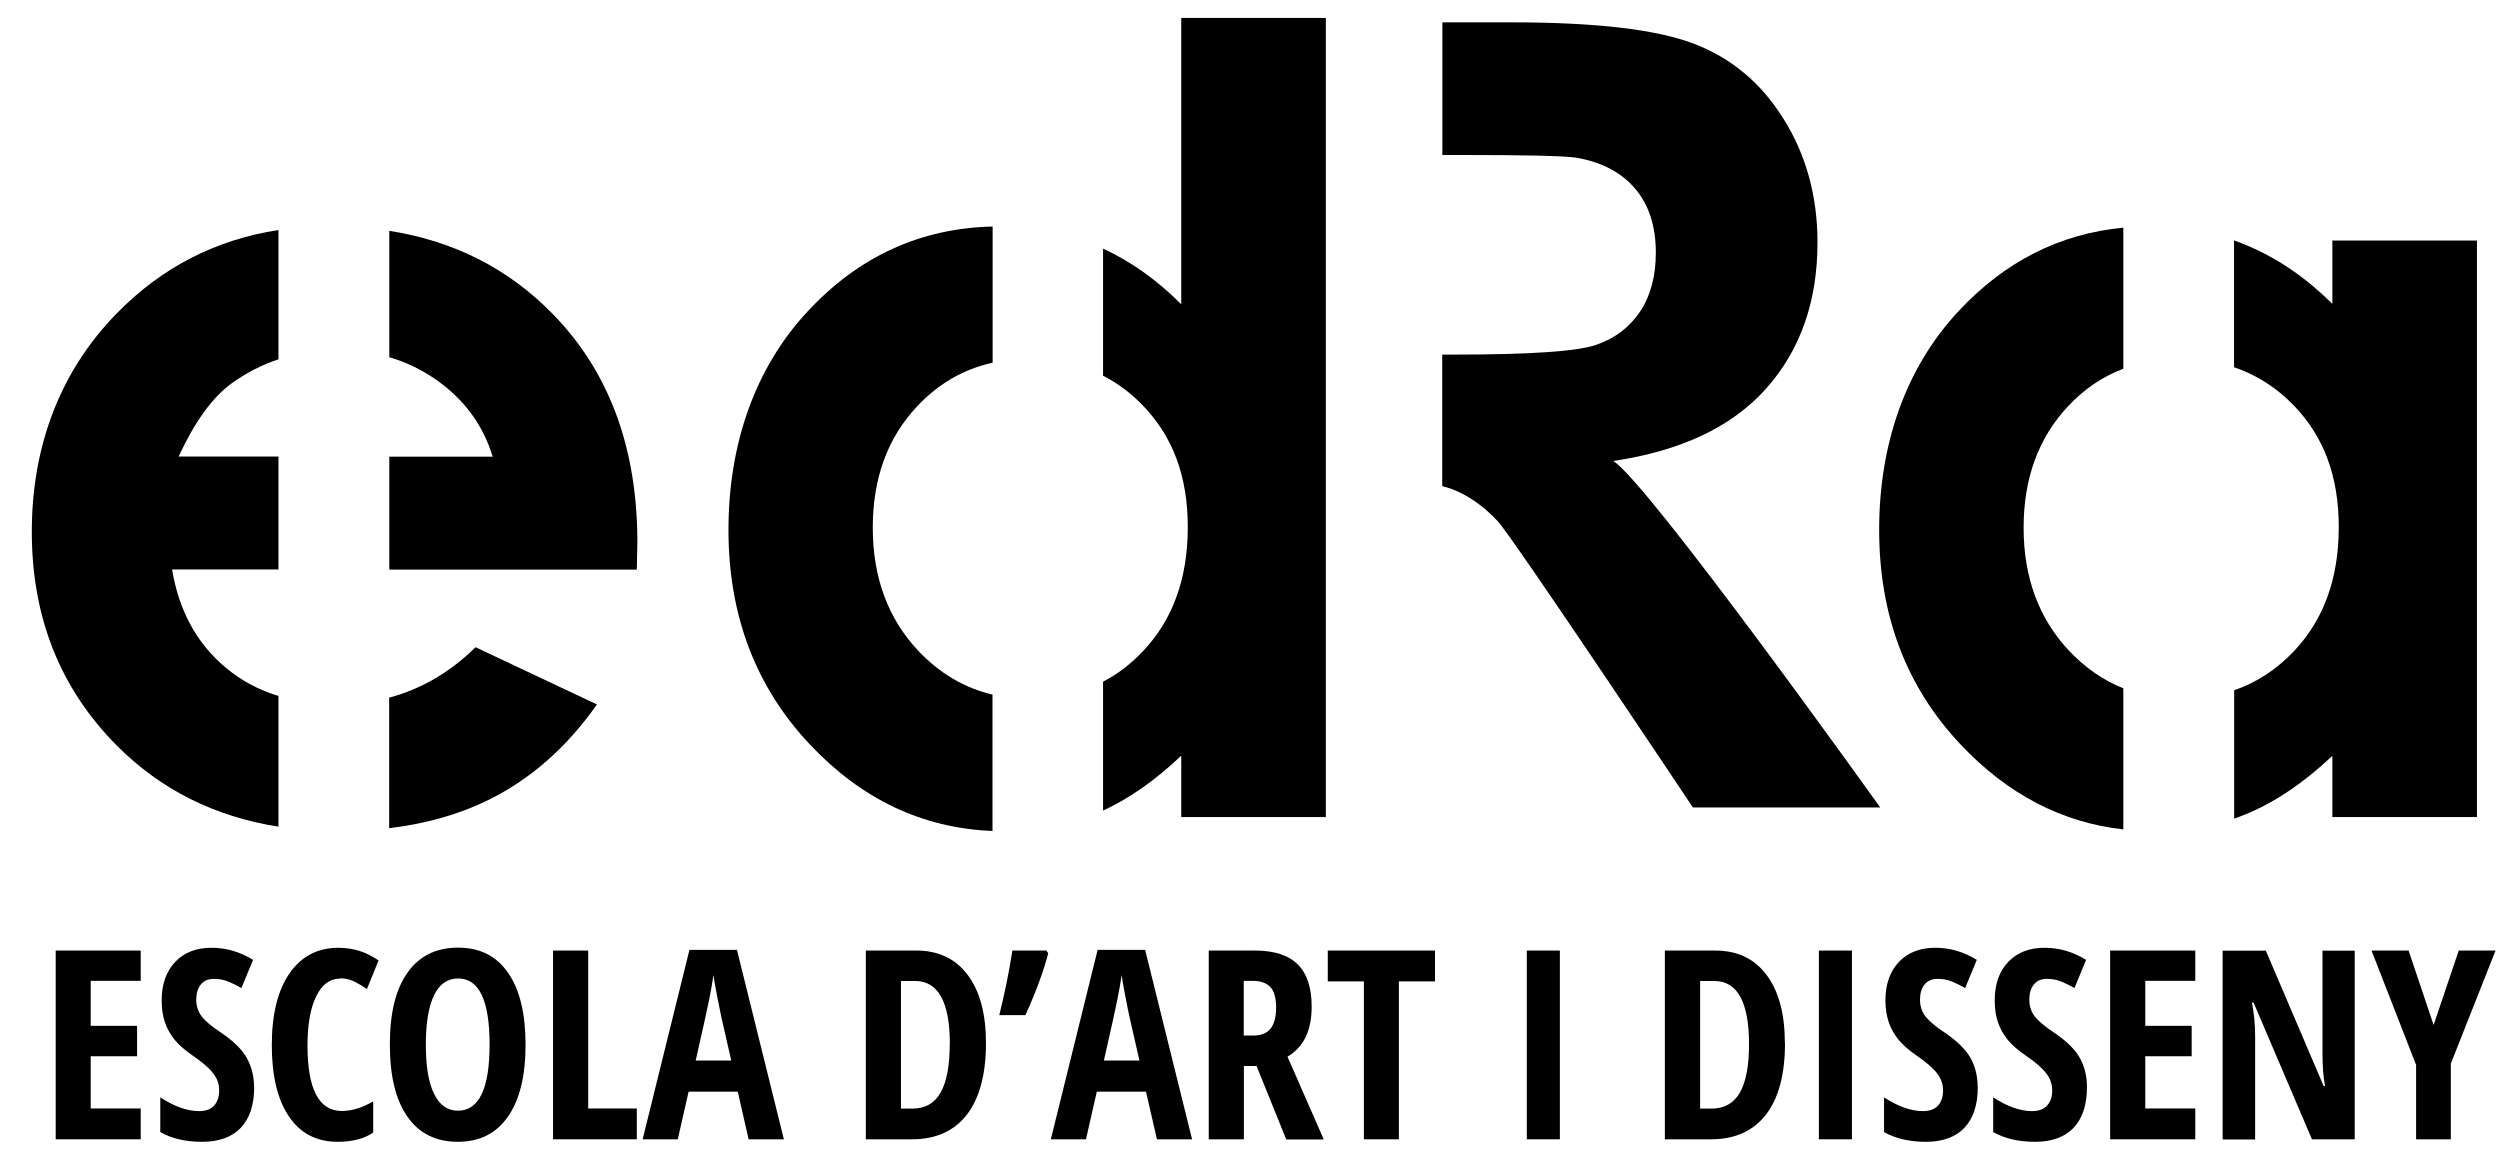
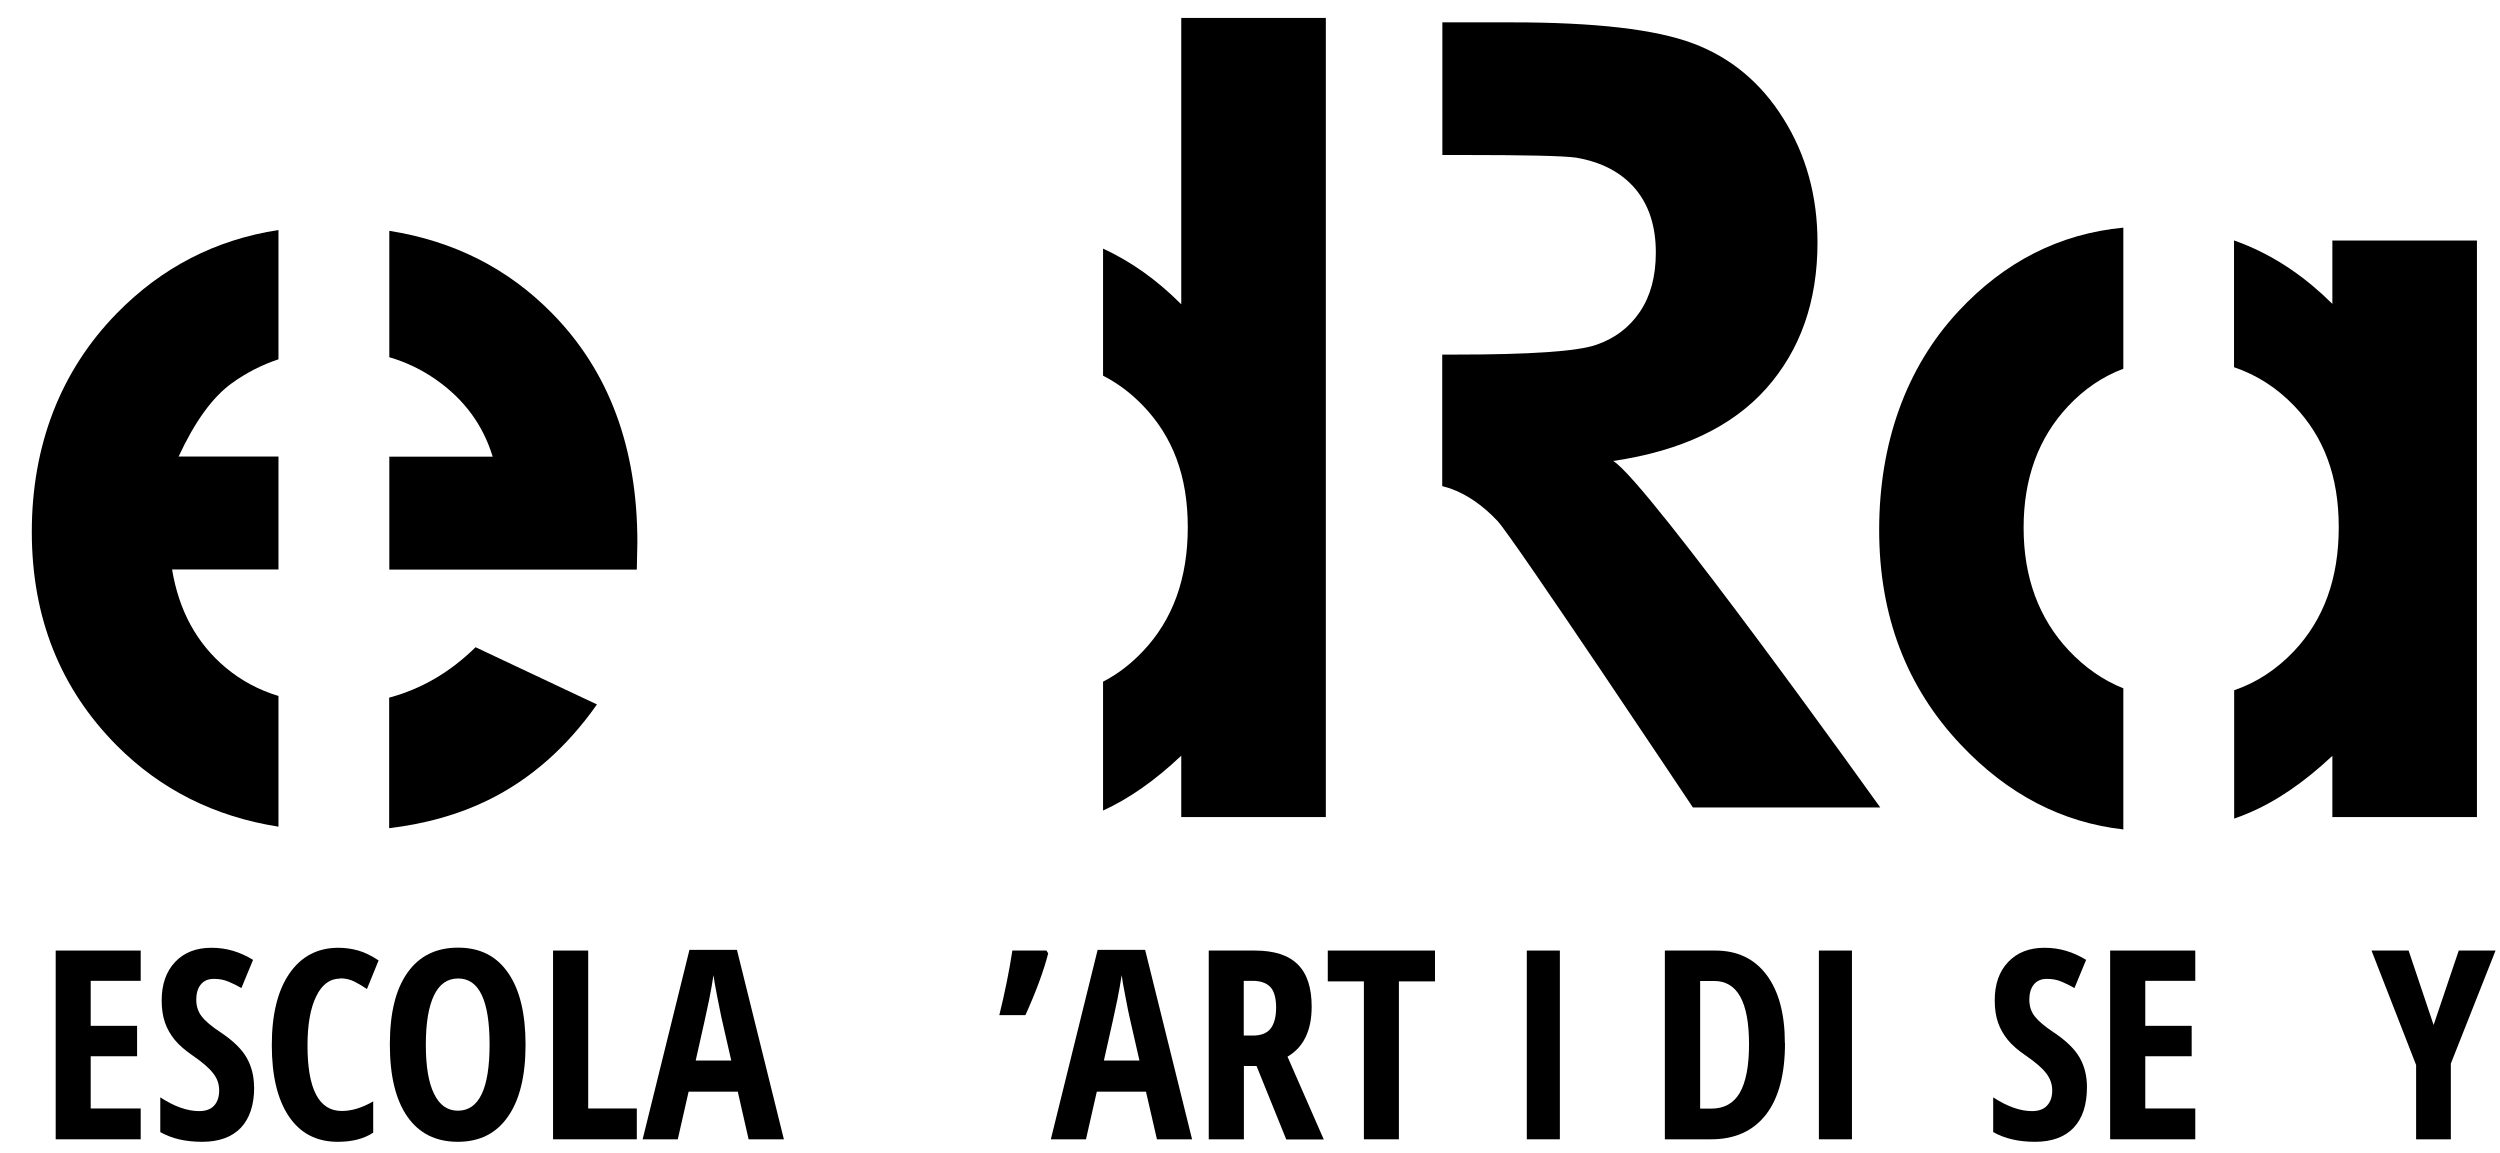
<svg xmlns="http://www.w3.org/2000/svg" id="Capa_1" viewBox="0 0 180 83">
  <path d="M28.02,50.23c2.31-.62,4.38-1.82,6.22-3.63l8.74,4.12c-2.18,3.1-4.8,5.4-7.84,6.89-2.1,1.03-4.47,1.7-7.12,2.02v-9.41Z" />
  <path d="M20.05,25.87c-1.2.4-2.32.97-3.37,1.73-1.38,1-2.65,2.75-3.82,5.27h7.19v8.13h-7.66c.49,2.96,1.77,5.32,3.86,7.07,1.11.93,2.38,1.61,3.8,2.04v9.41c-4.59-.72-8.47-2.66-11.63-5.83-4.08-4.1-6.13-9.23-6.13-15.4s2.04-11.57,6.13-15.74c3.23-3.3,7.1-5.29,11.63-5.99v9.3Z" />
  <path d="M35.47,32.87c-.69-2.26-2.04-4.11-4.07-5.53-1.04-.73-2.17-1.27-3.37-1.62v-9.1c4.63.73,8.54,2.7,11.71,5.93,4.1,4.16,6.15,9.66,6.15,16.49l-.04,1.97h-17.82v-8.13h7.45Z" />
  <path d="M79.42,49.08c1.05-.54,2-1.27,2.86-2.18,2.16-2.27,3.24-5.25,3.24-8.94s-1.08-6.53-3.24-8.77c-.86-.89-1.82-1.61-2.86-2.14v-9.15c2.02.93,3.9,2.27,5.63,4.01V1.29h10.41v57.54h-10.41v-4.42c-1.87,1.77-3.75,3.09-5.63,3.95v-9.28Z" />
-   <path d="M71.45,26.12c-2.08.46-3.89,1.51-5.41,3.13-2.14,2.27-3.2,5.19-3.2,8.75s1.09,6.53,3.26,8.84c1.54,1.63,3.32,2.69,5.36,3.17v9.82c-5.03-.2-9.41-2.27-13.13-6.21-3.92-4.15-5.88-9.31-5.88-15.47s1.9-11.64,5.69-15.72c3.68-3.96,8.12-6,13.33-6.12v9.81Z" />
  <path d="M160.85,49.7c1.62-.55,3.05-1.49,4.3-2.8,2.16-2.28,3.24-5.25,3.24-8.94s-1.08-6.53-3.24-8.77c-1.25-1.29-2.68-2.2-4.3-2.75v-9.13c.33.12.67.25,1,.39,2.19.93,4.21,2.32,6.08,4.18v-4.56h10.41v41.51h-10.41v-4.41c-2.04,1.92-4.08,3.31-6.13,4.16-.31.13-.62.25-.94.36v-9.23Z" />
  <path d="M152.88,26.55c-1.49.56-2.82,1.46-3.98,2.7-2.13,2.27-3.2,5.19-3.2,8.75s1.09,6.53,3.26,8.84c1.16,1.23,2.47,2.14,3.92,2.72v10.16c-4.43-.5-8.33-2.53-11.7-6.1-3.92-4.14-5.88-9.3-5.88-15.47s1.9-11.64,5.69-15.72c3.33-3.59,7.3-5.6,11.89-6.04v10.16Z" />
  <path d="M103.85,25.53h.93c5.41,0,8.79-.23,10.14-.7,1.35-.46,2.4-1.26,3.16-2.39.76-1.13,1.14-2.55,1.14-4.25,0-1.91-.5-3.44-1.5-4.62-1.01-1.17-2.42-1.91-4.25-2.22-.91-.13-3.66-.19-8.23-.19h-1.39V1.61h5.03c5.98,0,10.32.5,13.03,1.52,2.71,1.02,4.88,2.82,6.5,5.42,1.63,2.6,2.45,5.57,2.45,8.91,0,4.24-1.23,7.74-3.69,10.51-2.46,2.76-6.13,4.5-11.02,5.22,2.43,1.44,19.23,24.95,19.23,24.95h-13.49s-12.99-19.49-14.06-20.62c-1.07-1.14-2.21-1.92-3.41-2.35l-.58-.17v-9.46Z" />
  <polygon points="10.13 82.03 4.01 82.03 4.01 68.44 10.13 68.44 10.13 70.62 6.53 70.62 6.53 73.86 9.87 73.86 9.87 76.05 6.53 76.05 6.53 79.81 10.13 79.81 10.13 82.03" />
  <path d="M18.3,78.28c0,1.27-.32,2.24-.96,2.92-.64.67-1.57,1.01-2.78,1.01s-2.19-.23-3.02-.7v-2.5c1.01.66,1.95.99,2.79.99.48,0,.85-.13,1.09-.4.24-.27.36-.63.36-1.09s-.14-.87-.44-1.24c-.29-.38-.77-.79-1.44-1.25-.58-.4-1.03-.79-1.32-1.15-.3-.37-.54-.78-.7-1.24-.16-.46-.24-.99-.24-1.6,0-1.17.33-2.09.97-2.77.64-.68,1.52-1.02,2.61-1.02s2.04.29,3,.87l-.84,2.03c-.29-.17-.61-.33-.93-.46-.32-.14-.67-.2-1.05-.2-.41,0-.72.13-.94.4-.22.27-.33.64-.33,1.1s.13.86.39,1.2c.26.34.72.73,1.38,1.16.89.6,1.51,1.2,1.86,1.82.35.62.53,1.32.53,2.12" />
  <path d="M24.48,70.46c-.72,0-1.3.42-1.71,1.27-.42.85-.63,2.03-.63,3.54,0,3.15.82,4.72,2.47,4.72.72,0,1.47-.23,2.26-.69v2.25c-.66.44-1.51.66-2.55.66-1.53,0-2.7-.61-3.52-1.83-.82-1.21-1.23-2.93-1.23-5.13s.42-3.93,1.27-5.16c.85-1.23,2.02-1.85,3.53-1.85.49,0,.97.07,1.43.2.46.13.94.37,1.46.71l-.84,2.06c-.28-.19-.58-.37-.89-.53-.32-.16-.66-.24-1.03-.24" />
  <path d="M37.84,75.21c0,2.25-.42,3.98-1.27,5.19-.84,1.21-2.04,1.81-3.61,1.81s-2.78-.6-3.62-1.8c-.85-1.21-1.27-2.94-1.27-5.21s.42-3.97,1.27-5.17c.84-1.19,2.05-1.8,3.64-1.8s2.77.61,3.6,1.81c.84,1.2,1.26,2.93,1.26,5.18M30.66,75.21c0,1.55.19,2.73.59,3.54.39.81.96,1.22,1.72,1.22,1.52,0,2.28-1.59,2.28-4.76s-.75-4.76-2.26-4.76c-.77,0-1.35.4-1.74,1.21-.39.81-.59,1.99-.59,3.55" />
  <polygon points="39.82 82.03 39.82 68.44 42.35 68.44 42.35 79.81 45.85 79.81 45.85 82.03 39.82 82.03" />
  <path d="M53.9,82.03l-.78-3.43h-3.54l-.78,3.43h-2.53l3.37-13.64h3.42l3.38,13.64h-2.54ZM52.65,76.36l-.72-3.16c-.04-.19-.14-.67-.29-1.44-.15-.77-.24-1.29-.27-1.55-.08.53-.18,1.12-.31,1.76-.13.64-.45,2.1-.97,4.39h2.57Z" />
-   <path d="M70.99,75.1c0,2.24-.46,3.96-1.37,5.15-.92,1.18-2.23,1.78-3.95,1.78h-3.33v-13.59h3.64c1.58,0,2.81.58,3.69,1.75.88,1.17,1.32,2.81,1.32,4.91M68.39,75.18c0-3.04-.84-4.55-2.51-4.55h-1.01v9.19h.81c.92,0,1.61-.38,2.04-1.15.44-.77.66-1.93.66-3.48" />
  <path d="M75.34,68.44l.13.2c-.31,1.22-.85,2.7-1.64,4.45h-1.88c.39-1.58.71-3.14.94-4.65h2.45Z" />
  <path d="M83.3,82.03l-.79-3.43h-3.54l-.78,3.43h-2.53l3.37-13.64h3.42l3.38,13.64h-2.53ZM82.04,76.36l-.72-3.16c-.05-.19-.14-.67-.29-1.44-.15-.77-.24-1.29-.27-1.55-.08.53-.18,1.12-.31,1.76-.13.64-.45,2.1-.97,4.39h2.57Z" />
  <path d="M89.56,76.74v5.29h-2.53v-13.59h3.31c1.4,0,2.43.33,3.1,1,.67.66,1,1.68,1,3.04,0,1.72-.58,2.92-1.74,3.6l2.61,5.96h-2.7l-2.14-5.29h-.9ZM89.56,74.56h.65c.59,0,1.02-.17,1.28-.51.26-.34.39-.84.39-1.51s-.14-1.19-.42-1.48c-.28-.29-.7-.44-1.28-.44h-.63v3.94Z" />
  <polygon points="100.72 82.03 98.2 82.03 98.2 70.66 95.6 70.66 95.6 68.44 103.32 68.44 103.32 70.66 100.72 70.66 100.72 82.03" />
  <rect x="109.93" y="68.44" width="2.38" height="13.59" />
  <path d="M128.52,75.1c0,2.24-.45,3.96-1.37,5.15-.92,1.18-2.23,1.78-3.95,1.78h-3.33v-13.59h3.63c1.58,0,2.81.58,3.69,1.75.88,1.17,1.32,2.81,1.32,4.91M125.93,75.18c0-3.04-.84-4.55-2.51-4.55h-1.01v9.19h.81c.92,0,1.61-.38,2.05-1.15.44-.77.66-1.93.66-3.48" />
  <rect x="130.96" y="68.44" width="2.38" height="13.59" />
-   <path d="M142.4,78.28c0,1.27-.32,2.24-.96,2.92-.64.67-1.57,1.01-2.77,1.01s-2.19-.23-3.02-.7v-2.5c1.01.66,1.95.99,2.8.99.48,0,.85-.13,1.09-.4.24-.27.36-.63.36-1.09s-.15-.87-.44-1.24c-.29-.38-.77-.79-1.44-1.25-.58-.4-1.02-.79-1.32-1.15-.3-.37-.54-.78-.7-1.24-.16-.46-.25-.99-.25-1.6,0-1.17.33-2.09.97-2.77.65-.68,1.52-1.02,2.61-1.02s2.04.29,3,.87l-.84,2.03c-.3-.17-.61-.33-.93-.46-.33-.14-.67-.2-1.05-.2-.4,0-.72.13-.94.4-.22.27-.33.64-.33,1.1s.13.86.39,1.2c.27.34.72.73,1.38,1.16.88.6,1.5,1.2,1.86,1.82.35.62.52,1.32.52,2.12" />
  <path d="M150.26,78.28c0,1.27-.32,2.24-.96,2.92-.64.67-1.57,1.01-2.77,1.01s-2.19-.23-3.02-.7v-2.5c1.01.66,1.95.99,2.79.99.48,0,.85-.13,1.09-.4.25-.27.37-.63.37-1.09s-.15-.87-.44-1.24c-.29-.38-.77-.79-1.44-1.25-.59-.4-1.03-.79-1.32-1.15-.3-.37-.54-.78-.7-1.24-.16-.46-.24-.99-.24-1.6,0-1.17.32-2.09.97-2.77.65-.68,1.52-1.02,2.61-1.02s2.04.29,3,.87l-.84,2.03c-.29-.17-.61-.33-.93-.46-.32-.14-.67-.2-1.05-.2-.41,0-.72.13-.94.4-.22.27-.33.64-.33,1.1s.13.86.39,1.2c.27.34.72.73,1.38,1.16.89.6,1.51,1.2,1.86,1.82.35.62.52,1.32.52,2.12" />
  <polygon points="158.06 82.03 151.93 82.03 151.93 68.44 158.06 68.44 158.06 70.62 154.46 70.62 154.46 73.86 157.8 73.86 157.8 76.05 154.46 76.05 154.46 79.81 158.06 79.81 158.06 82.03" />
-   <path d="M169.55,82.03h-3.09l-4.2-9.84h-.12c.15.75.23,1.56.23,2.42v7.43h-2.34v-13.59h3.11l4.16,9.74h.1c-.12-.65-.18-1.43-.18-2.32v-7.42h2.32v13.59Z" />
  <polygon points="175.22 73.8 177.03 68.44 179.68 68.44 176.46 76.58 176.46 82.03 173.96 82.03 173.96 76.68 170.75 68.44 173.42 68.44 175.22 73.8" />
</svg>